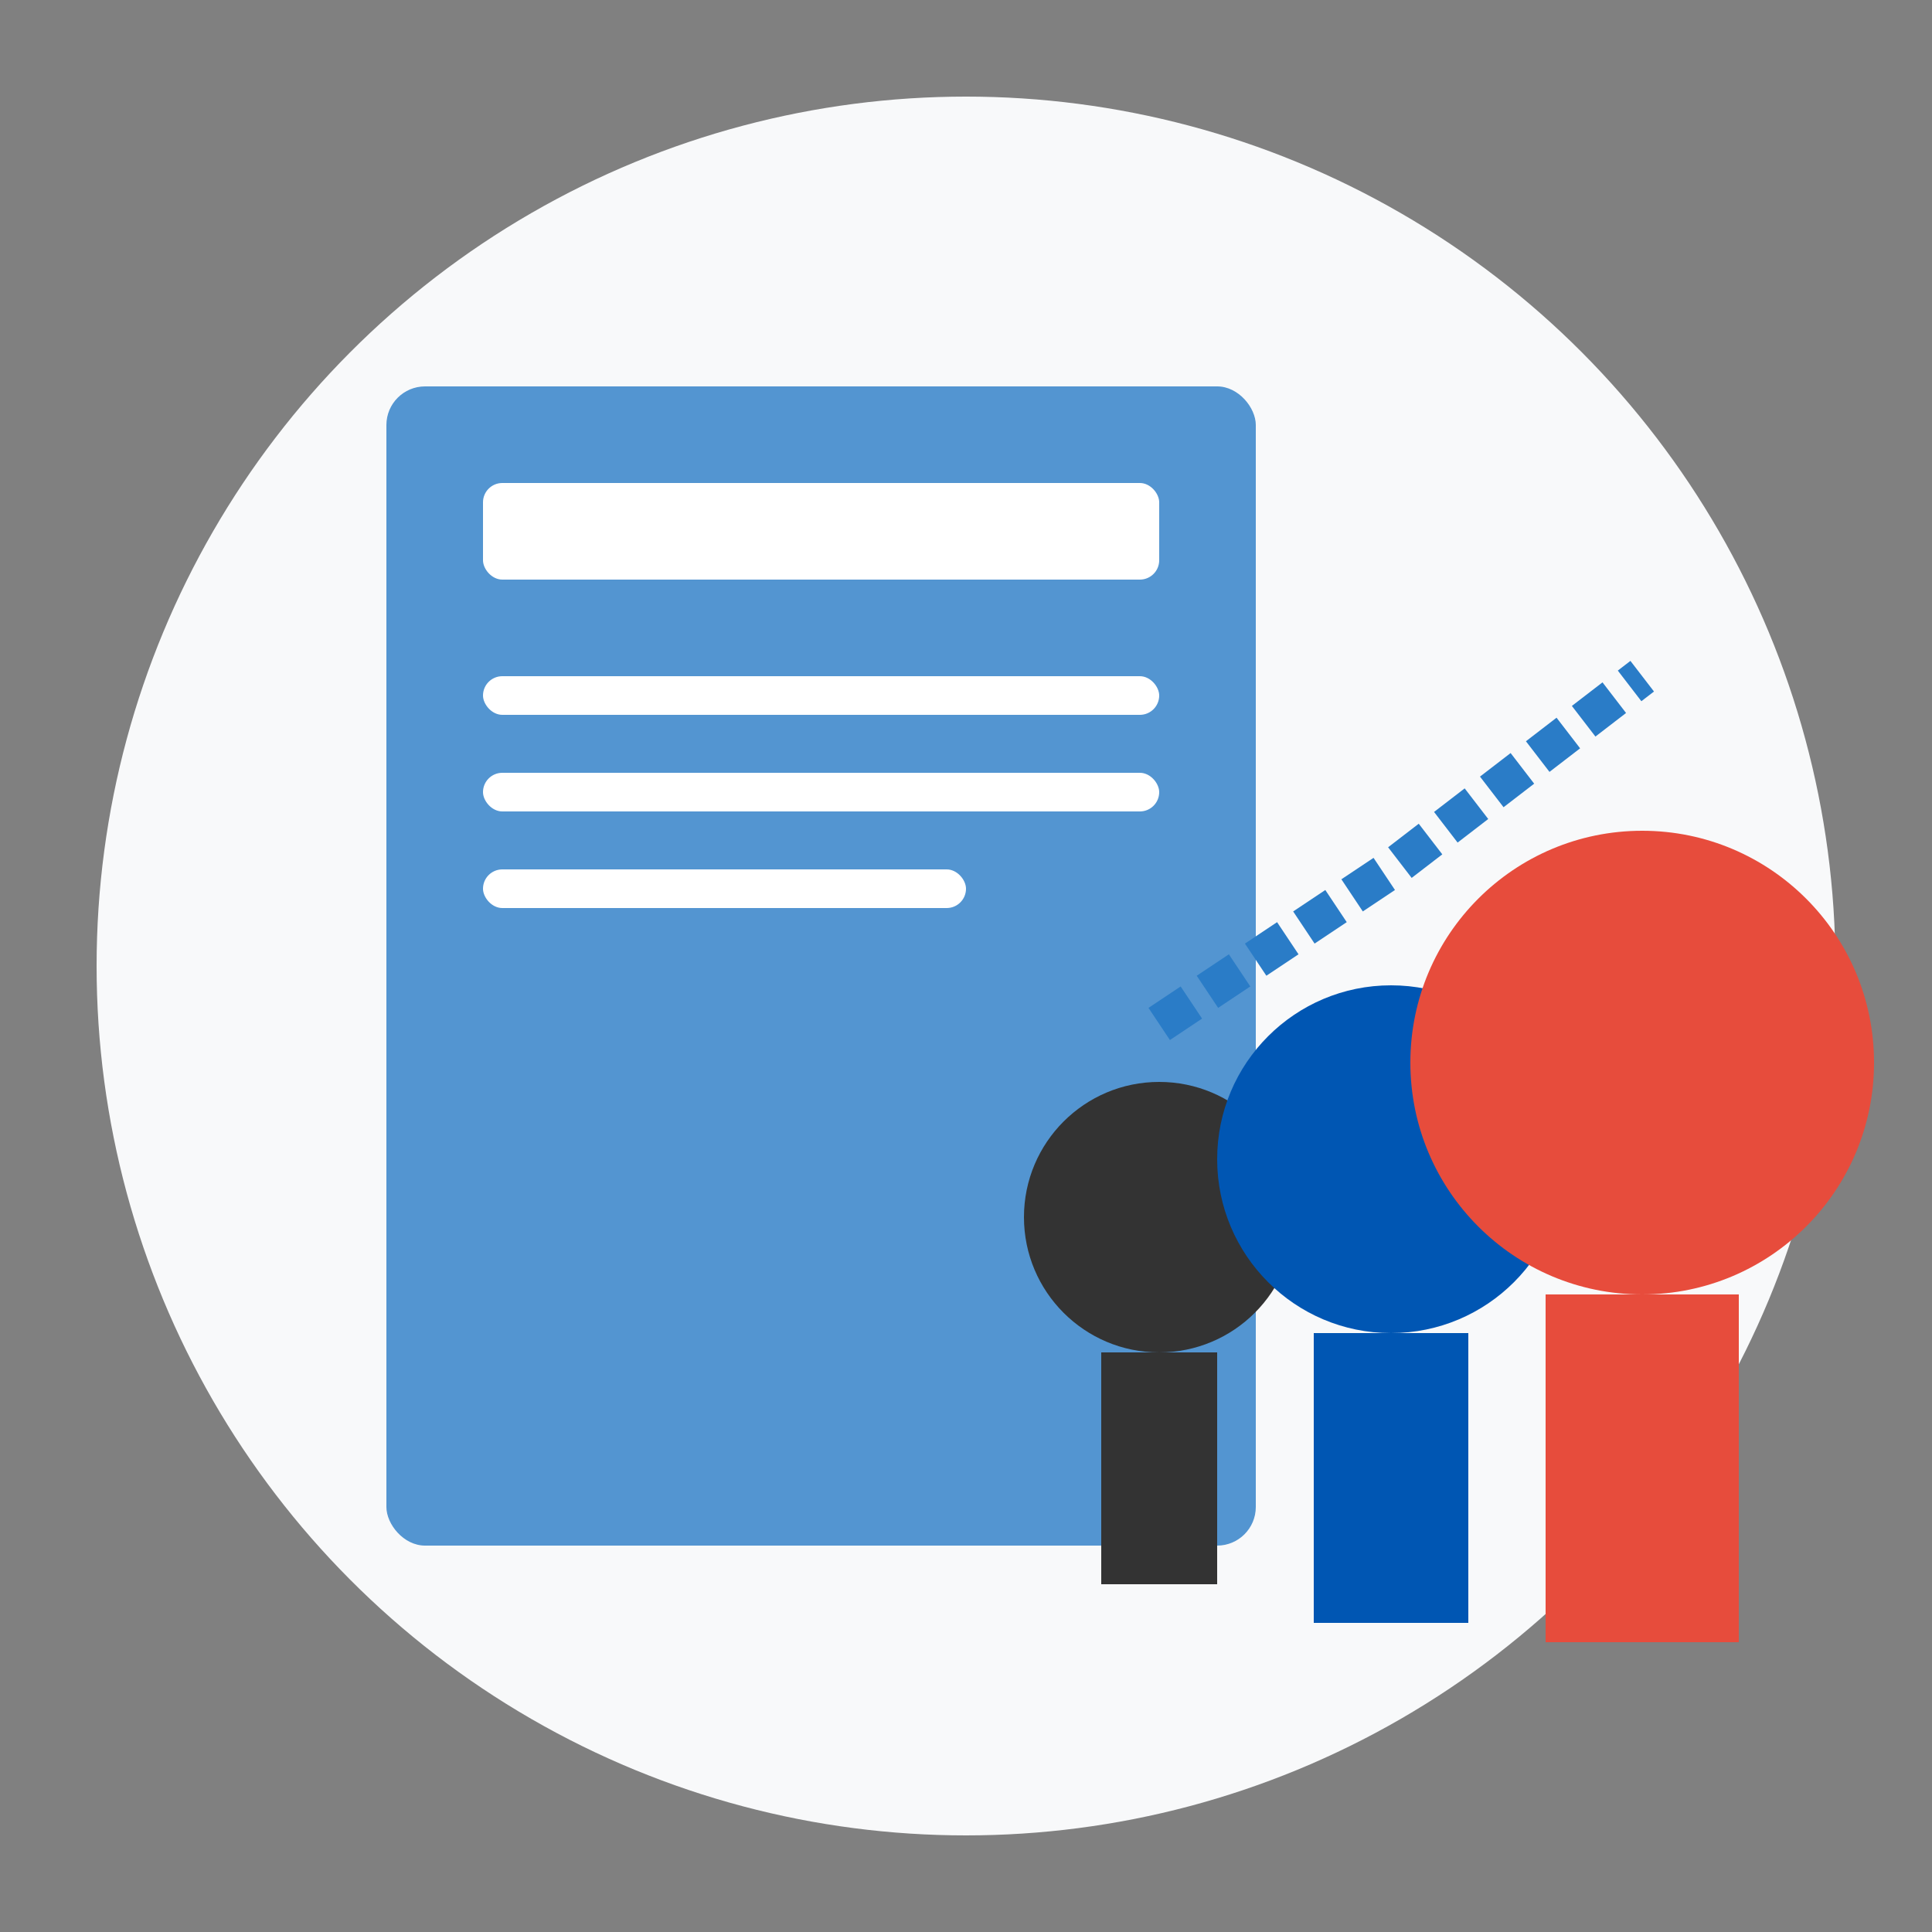
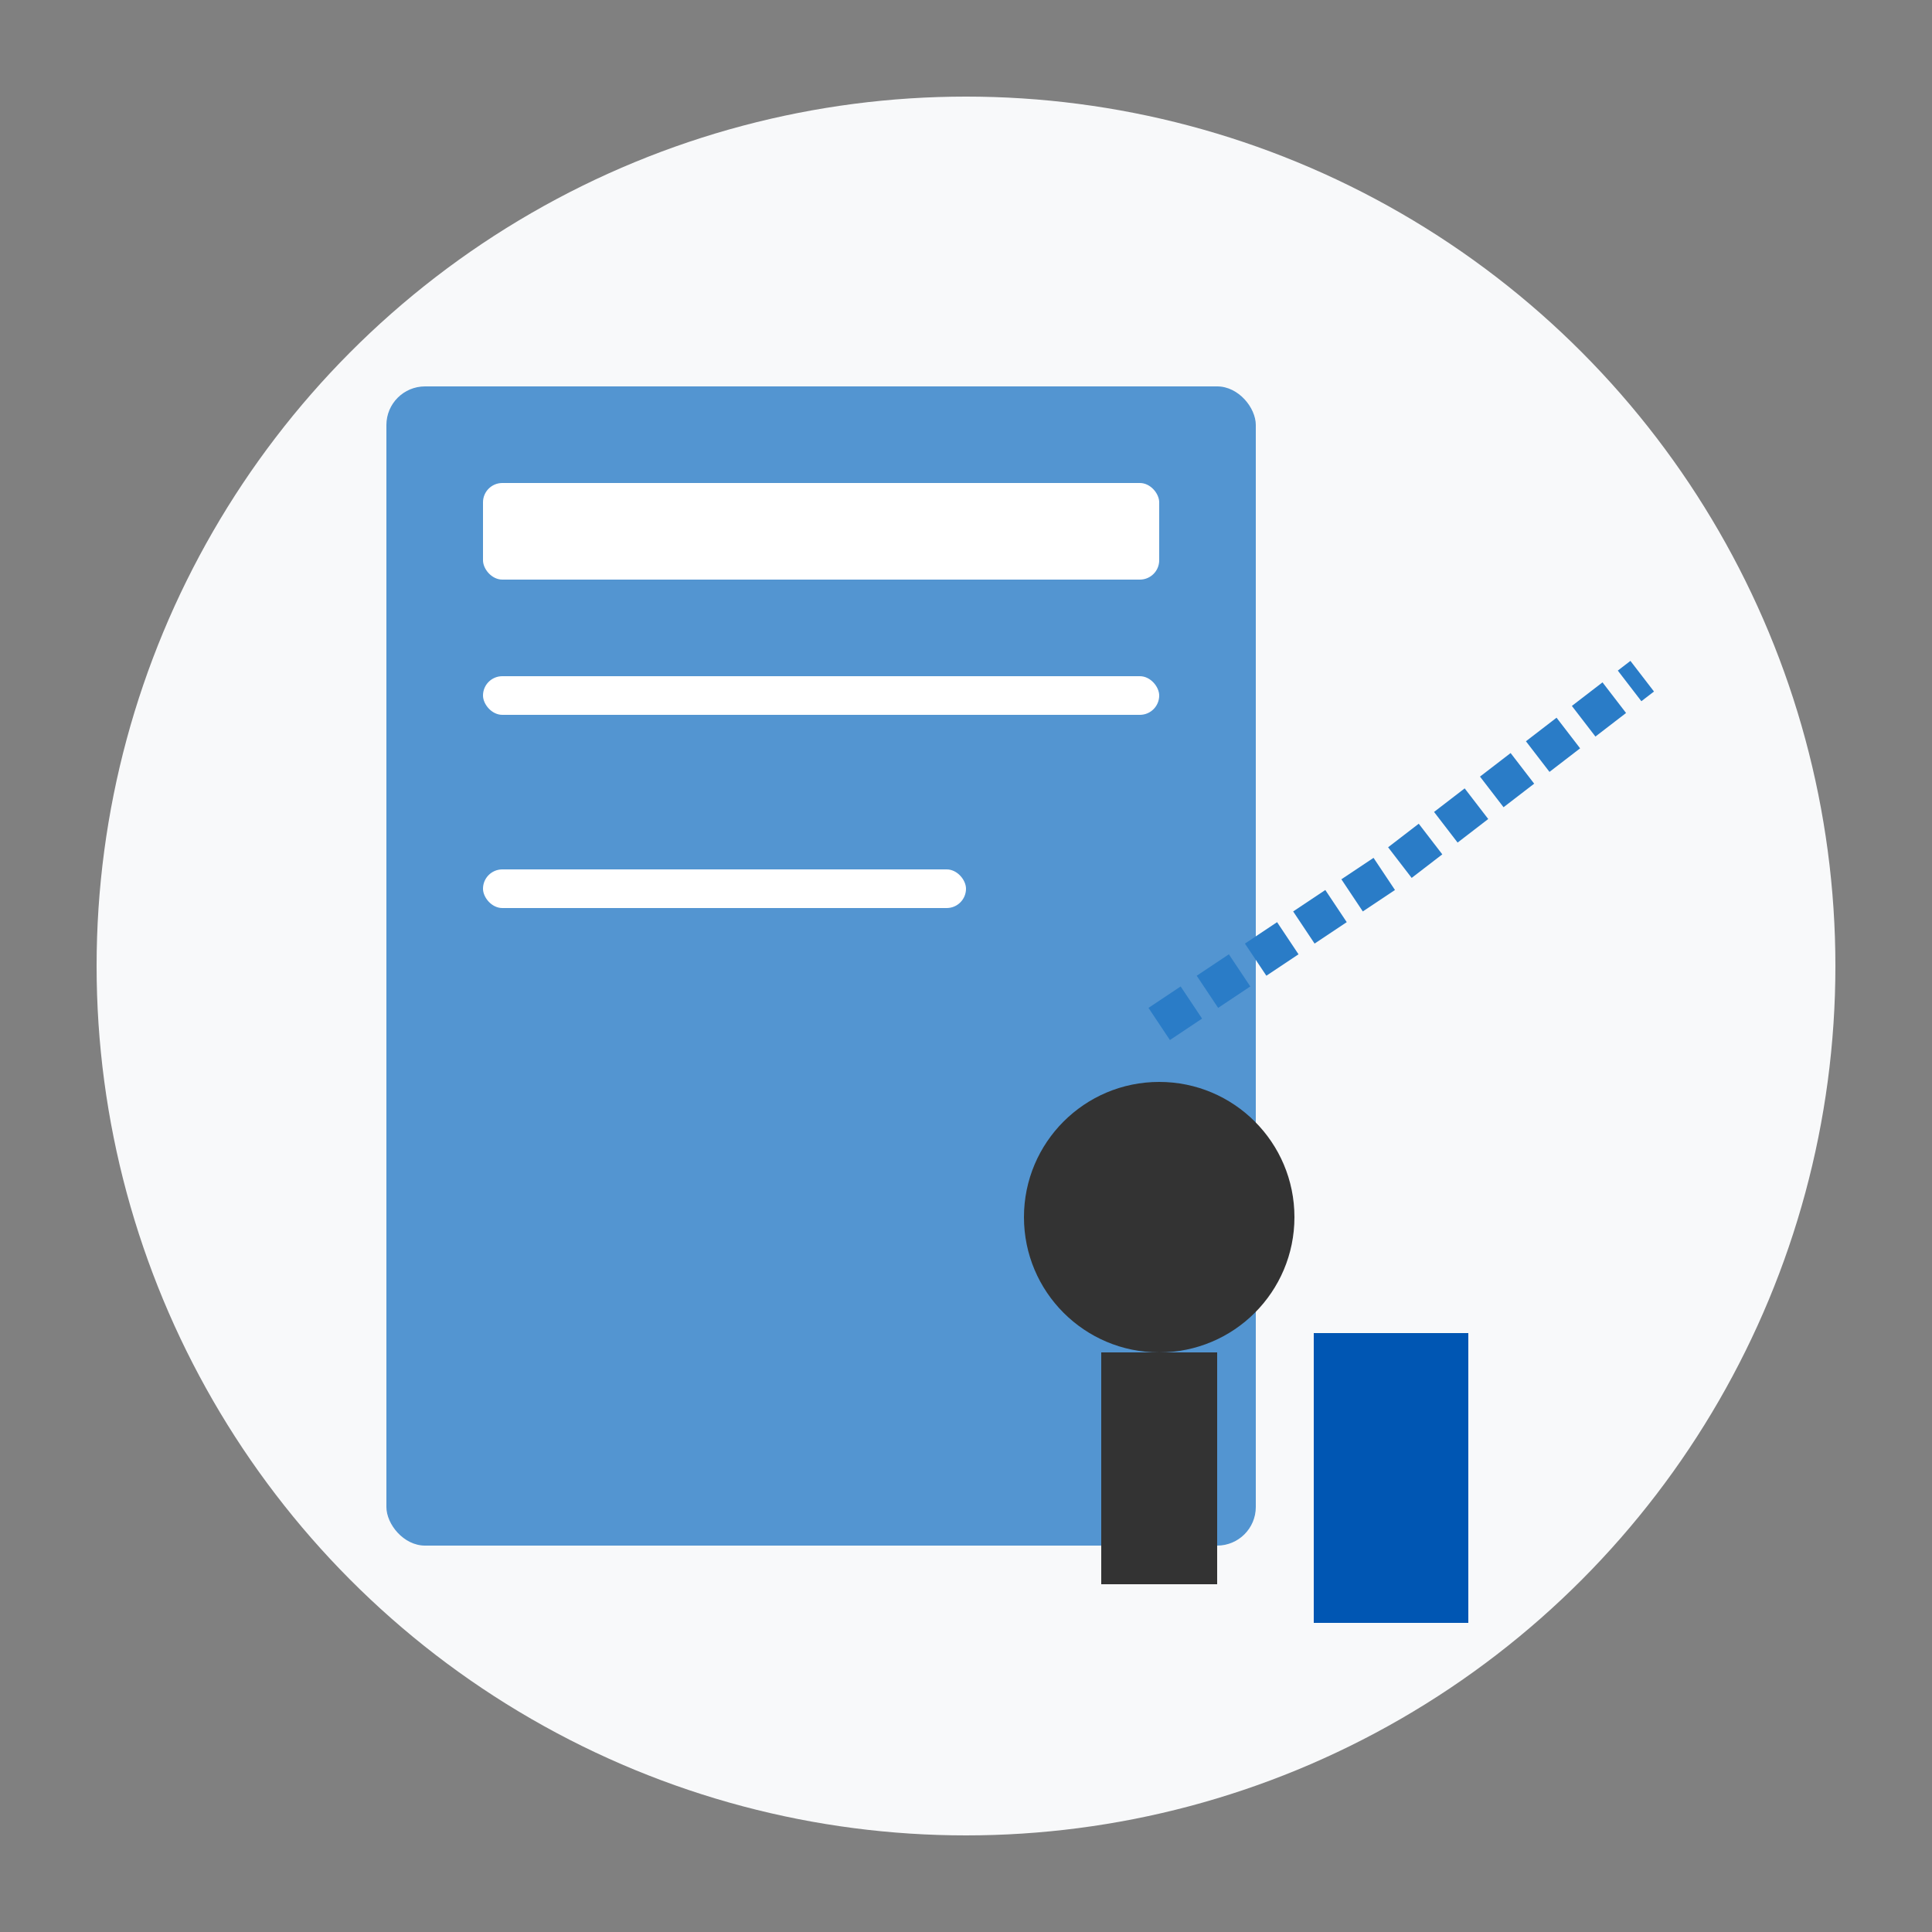
<svg xmlns="http://www.w3.org/2000/svg" viewBox="0 0 100 100" width="100" height="100">
  <rect x="0" y="0" width="100" height="100" fill="#808080" stroke="none" />
  <style>
    .primary { fill: #0056b3; }
    .secondary { fill: #2a7cc7; }
    .accent { fill: #e74c3c; }
    .bg { fill: #f8f9fa; }
    .dark { fill: #333333; }
  </style>
  <circle cx="50" cy="50" r="45" class="bg" />
  <rect x="20" y="20" width="45" height="60" rx="2" class="secondary" opacity="0.8" />
  <rect x="25" y="25" width="35" height="5" rx="1" fill="white" />
  <rect x="25" y="35" width="35" height="2" rx="1" fill="white" />
-   <rect x="25" y="40" width="35" height="2" rx="1" fill="white" />
  <rect x="25" y="45" width="25" height="2" rx="1" fill="white" />
  <circle cx="60" cy="63" r="7" class="dark" />
  <rect x="57" y="70" width="6" height="12" class="dark" />
-   <circle cx="72" cy="60" r="9" class="primary" />
  <rect x="68" y="69" width="8" height="15" class="primary" />
-   <circle cx="85" cy="55" r="12" class="accent" />
-   <rect x="80" y="67" width="10" height="18" class="accent" />
  <polyline points="60,53 72,45 85,35" fill="none" stroke="#2a7cc7" stroke-width="2" stroke-dasharray="2,1" />
</svg>